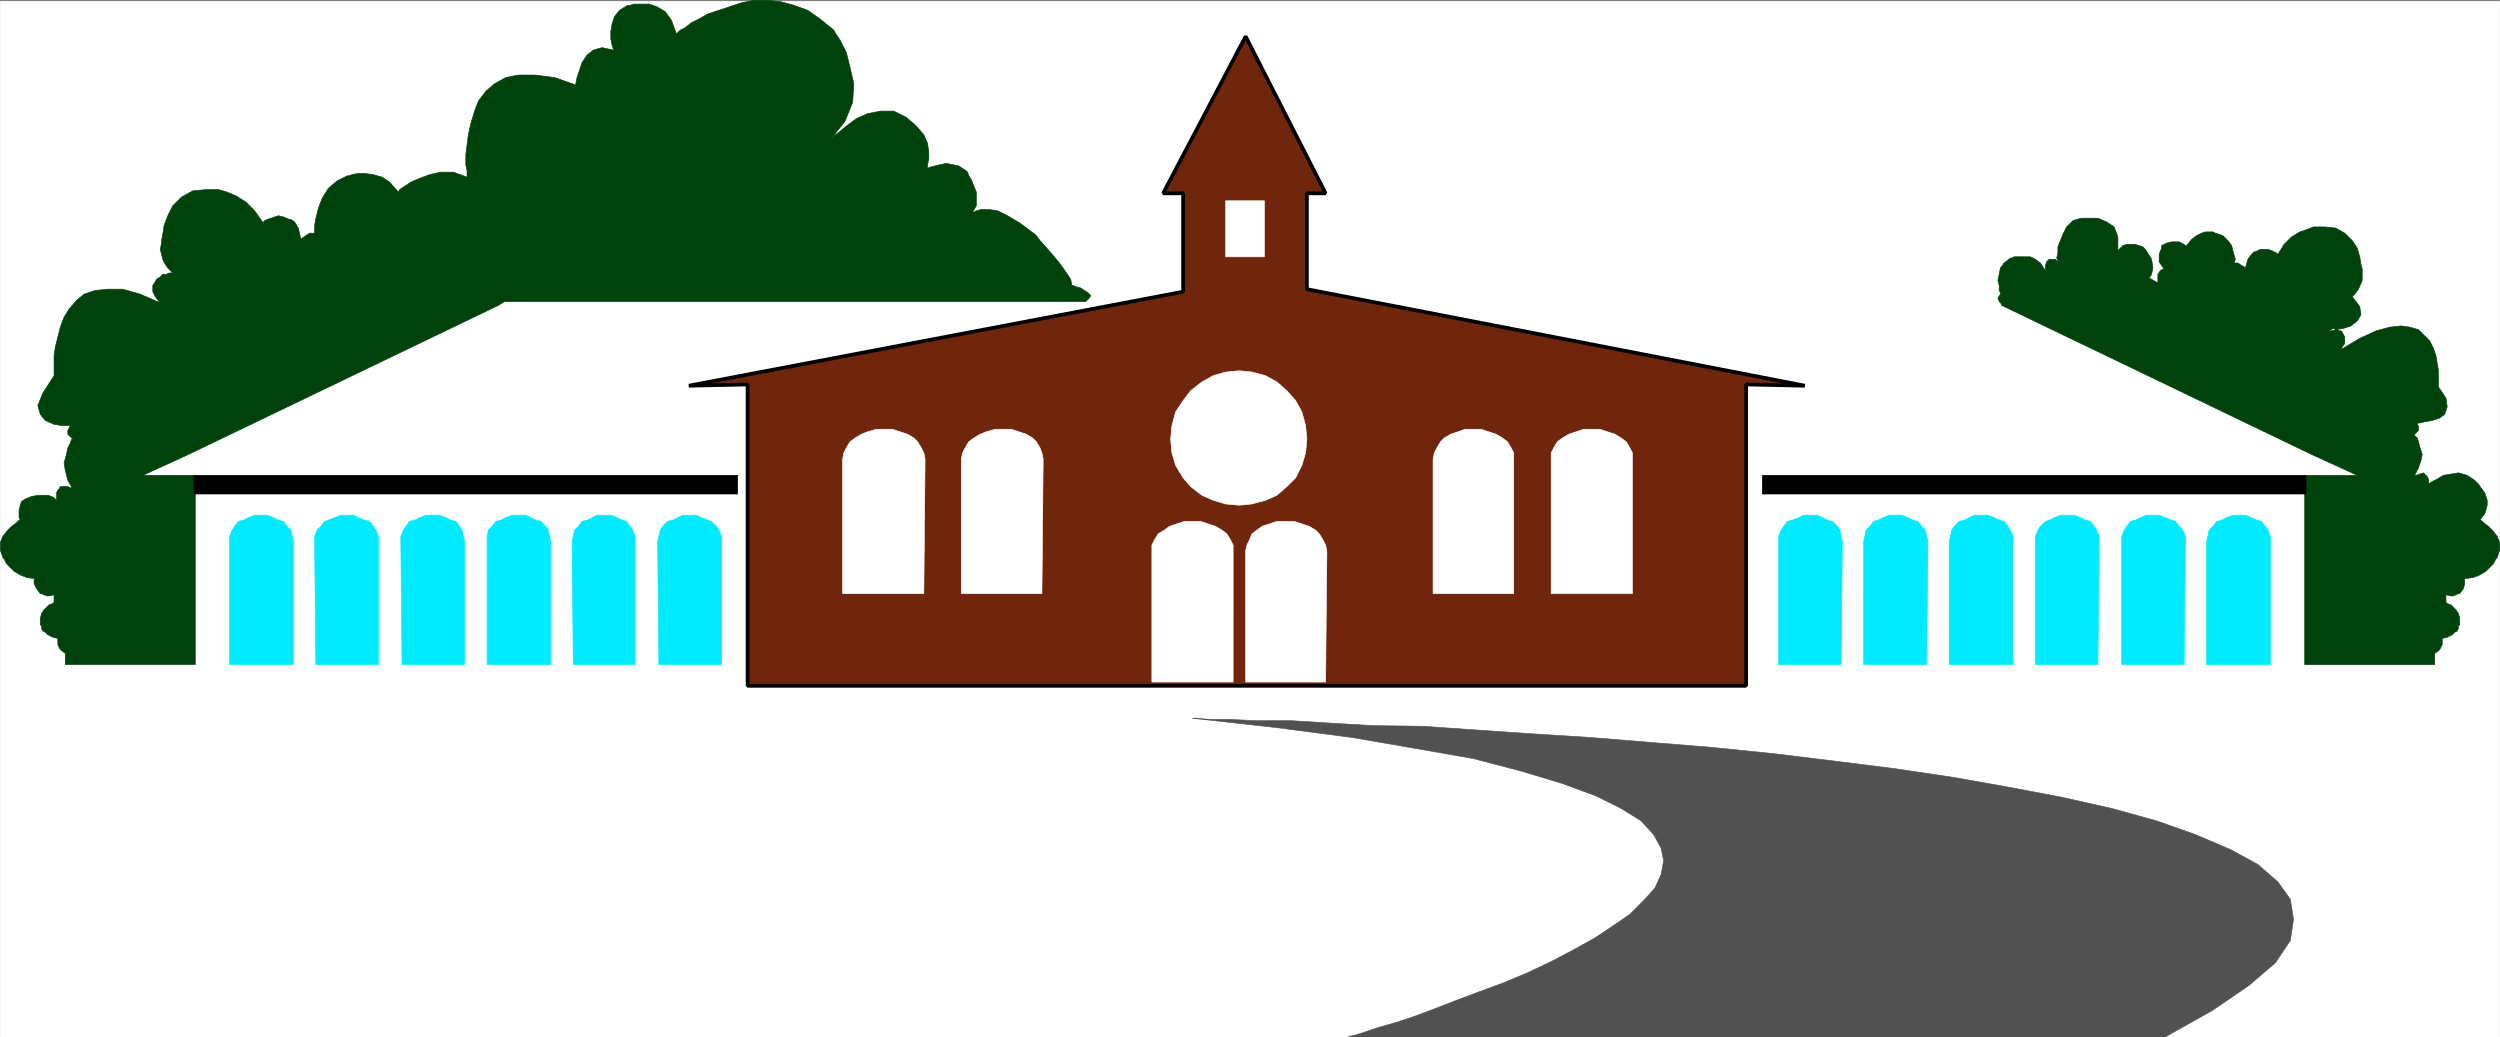
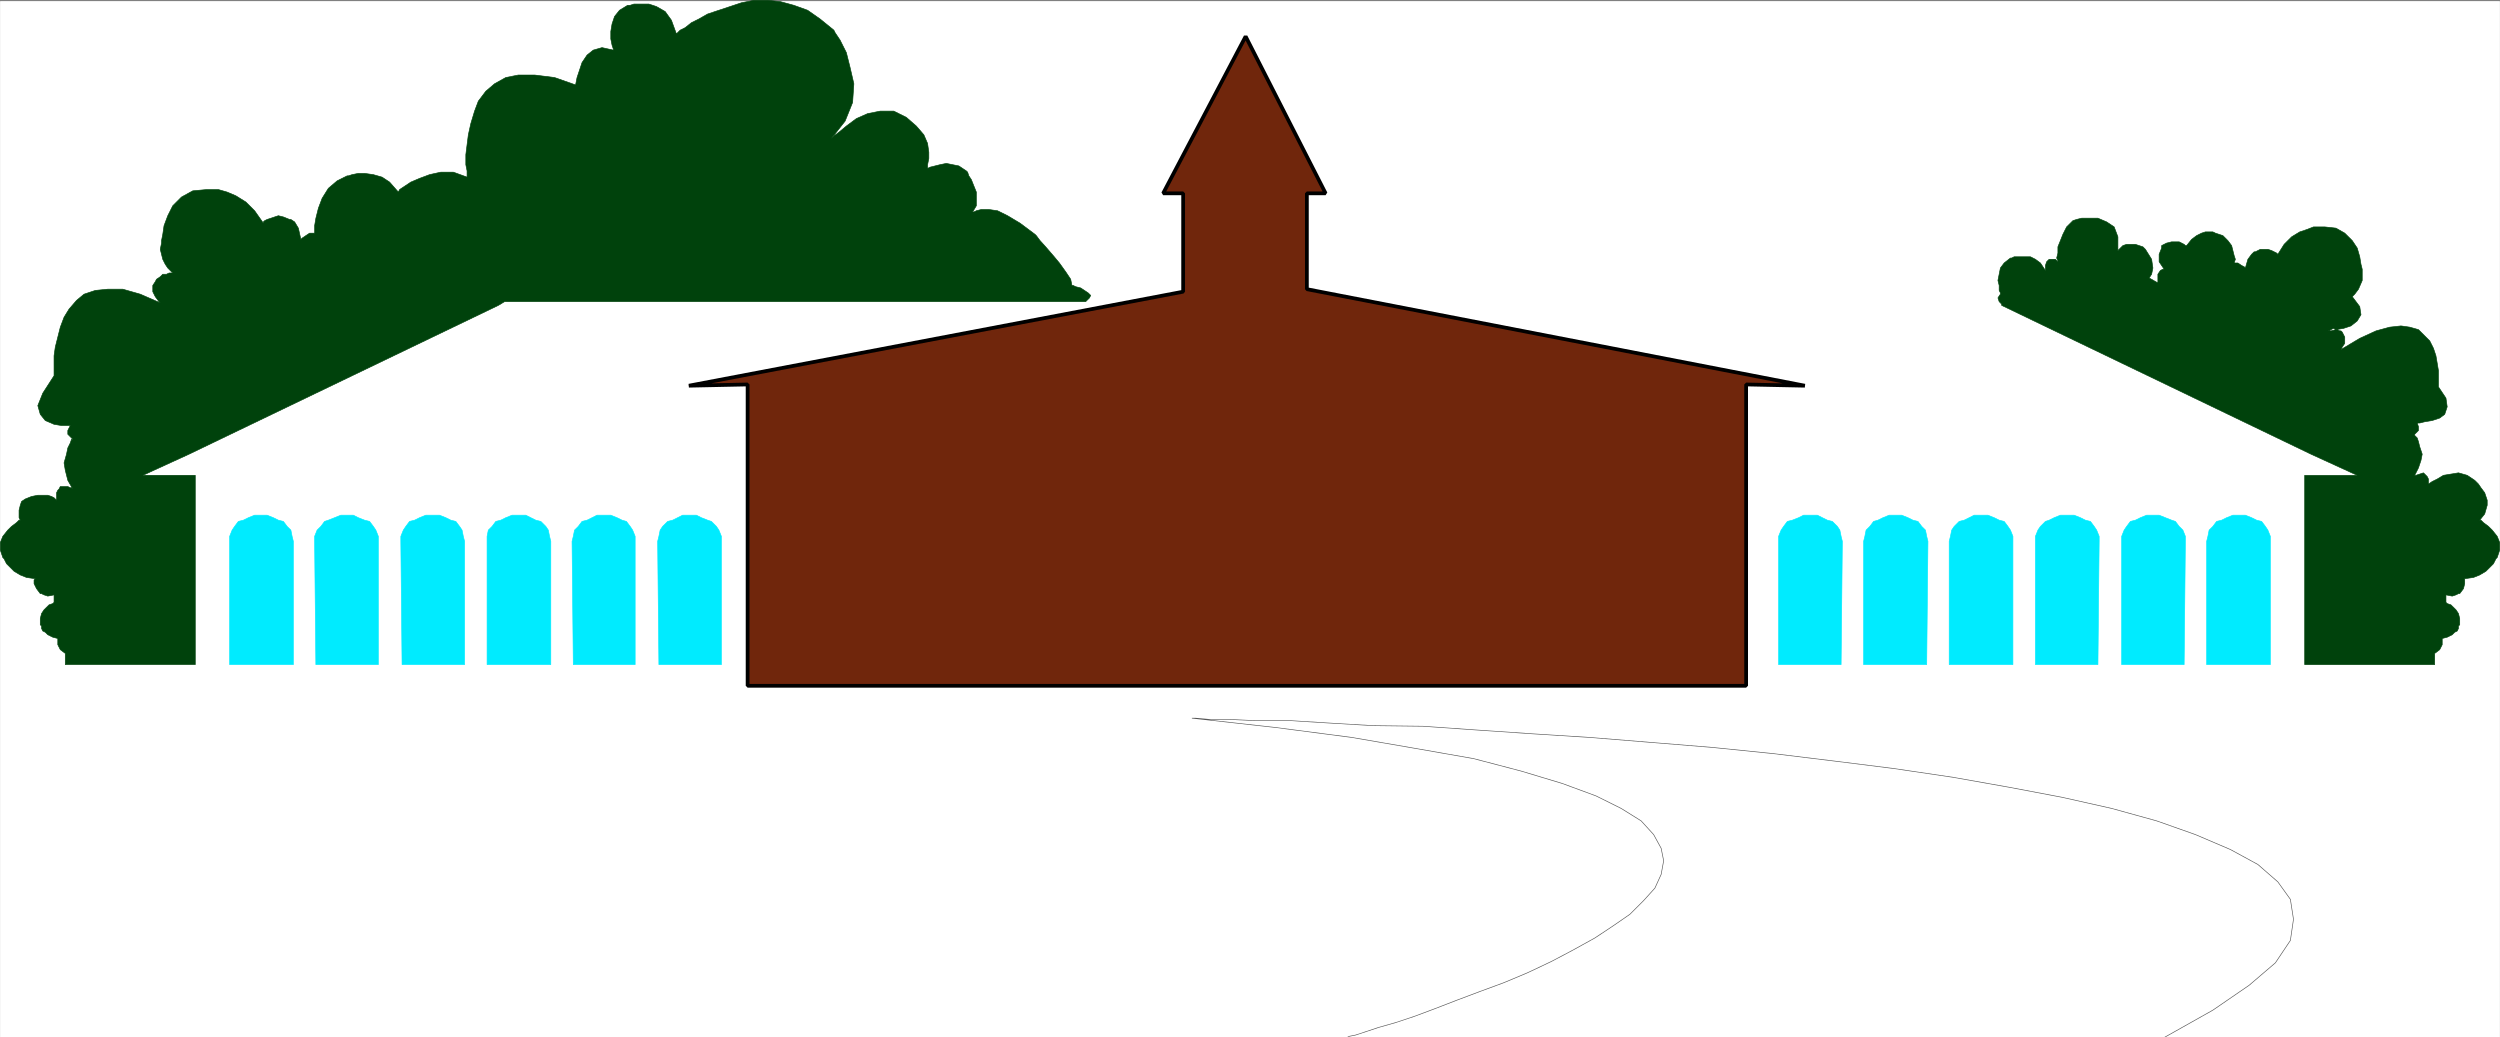
<svg xmlns="http://www.w3.org/2000/svg" width="2997.758" height="1243.754">
  <rect width="100%" height="100%" fill="#808080" stroke="none" />
  <defs>
    <clipPath id="a">
      <path d="M0 0h2998v1242.191H0Zm0 0" />
    </clipPath>
    <clipPath id="b">
      <path d="M0 0h2997.016v1242.191H0Zm0 0" />
    </clipPath>
    <clipPath id="c">
-       <path d="M1428 859h1322v383.191H1428Zm0 0" />
-     </clipPath>
+       </clipPath>
    <clipPath id="d">
      <path d="M1428 859h1323v383.191H1428Zm0 0" />
    </clipPath>
  </defs>
  <g clip-path="url(#a)" transform="translate(.371 1.563)">
    <path fill="#fff" d="M0 1242.543h2997.016V-1.191H0Zm0 0" />
  </g>
  <g clip-path="url(#b)" transform="translate(.371 1.563)">
-     <path fill="#fff" fill-rule="evenodd" stroke="#fff" stroke-linecap="square" stroke-linejoin="bevel" stroke-miterlimit="10" stroke-width=".743" d="M0 1242.543h2997.016V-1.191H0Zm0 0" />
+     <path fill="#fff" fill-rule="evenodd" stroke="#fff" stroke-linecap="square" stroke-linejoin="bevel" stroke-miterlimit="10" stroke-width=".743" d="M0 1242.543h2997.016V-1.191H0Z" />
  </g>
  <path fill="#70260c" fill-rule="evenodd" stroke="#70260c" stroke-linecap="square" stroke-linejoin="bevel" stroke-miterlimit="10" stroke-width=".743" d="M2164.204 462.496 1567.07 346.758V231.805h22.48l-95.91-188.148-98.926 188.148h24.008V349.77L826.047 462.496l70.418-1.488v361.324h1197.32V461.008Zm0 0" />
  <path fill="none" stroke="#000" stroke-linecap="square" stroke-linejoin="bevel" stroke-miterlimit="10" stroke-width="4.497" d="M2164.204 462.496 1567.07 346.758V231.805h22.48l-95.91-188.148-98.926 188.148h24.008V349.77L826.047 462.496l70.418-1.488v361.324h1197.32V461.008Zm0 0" />
  <path fill="#00420c" fill-rule="evenodd" stroke="#00420c" stroke-linecap="square" stroke-linejoin="bevel" stroke-miterlimit="10" stroke-width=".743" d="m2919.461 783.508 5.98-4.496 3.013-5.945v-7.469l5.98-1.523 6.023-2.973 2.973-2.973 3.008-1.484 1.488-3.012v-2.969l1.524-1.488v-7.469l-1.524-5.98-2.973-4.496-6.023-5.945-4.496-1.524-1.484-1.484v-8.957l7.507 1.488 4.496-1.488 2.973-1.485h1.524l4.496-5.98 1.488-5.985v-5.94l10.476-1.49 7.508-3.007 7.47-4.461 8.991-8.992 1.524-2.969 1.488-2.973 1.484-1.488 3.012-8.992v-8.953l-3.012-7.469-5.98-7.469-4.496-4.457-5.985-4.496-3.011-2.972h-1.485l5.98-7.465 3.012-10.442v-5.98l-3.011-8.957-4.496-5.98-3.008-4.458-2.973-3.011-1.527-1.485-8.953-5.984-10.516-2.973-8.996 1.488-8.992 1.485-7.469 4.496-6.02 2.973-4.496 3.011v1.485-7.47l-1.488-3.007-1.484-1.488-3.012-2.973-4.496 1.488-4.496 1.485h-1.484l4.496-8.953 3.011-8.953 1.485-7.47-3.012-8.952-1.484-5.985-1.485-4.457-3.011-3.011v-1.485l3.011-2.972 1.485-1.524v-4.457l-1.485-4.496h2.969l5.984-1.488 8.993-1.485 8.992-2.972 6.023-4.496 2.969-8.954-1.484-10.441-8.993-13.45v-19.394l-1.488-8.992-1.523-8.953-2.973-8.953-4.496-8.953-6.02-5.985-7.468-7.468-10.48-2.97-10.516-1.487-13.493 1.488-16.46 4.496-19.47 8.953-22.484 13.41 1.485-2.972 3.011-4.497v-7.464l-3.011-5.946-1.485-1.484h-1.523l-2.973-1.527h-1.523l-2.973-1.485-3.012 1.485-3.011 1.527h3.011l5.985-1.527 8.992-1.485 8.992-2.972 7.508-5.98 4.496-7.47-1.484-9.695-8.996-11.965 2.972-2.972 4.496-5.985 4.496-10.437v-13.45l-1.484-5.945-1.484-8.992-3.012-10.441-5.984-8.954-8.993-8.953-10.515-5.984-13.492-1.484h-13.45l-7.508 2.972-8.992 3.012-9.734 5.941-8.996 8.993-7.504 11.925-1.488-1.484-3.012-1.488-2.969-1.485-4.496-1.523h-8.996l-6.02 3.008h-1.484l-3.012 2.972-4.457 5.985-3.011 10.437-1.485-1.484-3.011-1.488-4.496-3.008h-4.497l1.485-4.457-1.485-4.496-1.488-5.946-1.523-5.98-4.496-5.985-5.985-5.98-8.992-2.973-3.012-1.484h-8.992l-4.496 1.484-5.98 2.973-5.985 4.496-5.98 7.469h-1.528l-1.484-1.488-3.012-1.524-2.972-1.488h-8.993l-6.02 1.488-5.983 3.012v2.969l-3.008 7.468v8.953l6.02 8.957h-1.524l-2.973 1.524-3.012 4.457v10.441l-10.476-5.945 2.969-4.496 1.527-7.469-1.527-10.437-7.465-11.965-3.012-2.973-4.496-1.484-4.496-1.488h-10.48l-4.497 1.488-3.011 2.969-2.973 3.011v-16.46l-4.496-11.926-8.992-5.98-10.477-4.458h-19.512l-5.984 1.484-4.496 1.485-7.508 7.469-4.496 8.953-2.969 7.468-3.011 7.47v7.468l-1.489 5.98 1.489 2.973v1.484l-3.012-2.968h-7.469l-3.012 2.968-1.484 4.497v5.984l-5.98-8.992-6.024-4.457-5.98-3.012h-19.473l-3.012 1.523h-1.484l-7.508 5.946-4.496 5.98-1.488 7.469-1.485 7.469 1.485 5.98v5.945l1.488 3.012v1.485l-2.973 4.496 1.485 4.457 2.972 3.011v1.485l370.903 178.414 55.445 25.375h-62.953v226.976h155.855zm0 0" />
  <path fill="#00ebff" fill-rule="evenodd" stroke="#00ebff" stroke-linecap="square" stroke-linejoin="bevel" stroke-miterlimit="10" stroke-width=".743" d="m2209.168 649.121-1.484-5.984-1.524-7.469-2.972-4.457-6.024-5.98-5.98-1.488-5.984-2.97-5.98-3.01h-16.5l-5.985 3.01-7.504 2.97-5.985 1.488-4.496 5.98-3.011 4.457-3.008 7.47v153.82h74.953zm102.641 0-1.488-5.984-1.485-7.469-4.496-4.457-4.496-5.98-6.023-1.488-5.98-2.97-7.509-3.01h-14.976l-7.469 3.01-6.02 2.97-5.238 1.488-4.5 5.98-4.496 4.457-1.484 7.47-1.485 5.983v147.836h75.657zm101.895 0v-5.984l-2.973-7.469-3.012-4.457-4.496-5.98-5.984-1.488-5.98-2.97-7.509-3.01h-16.5l-5.98 3.01-5.984 2.97-6.02 1.488-5.984 5.98-3.008 4.457-1.488 7.47-1.485 5.983v147.836h76.403zm103.418 0v-5.984l-3.012-7.469-2.973-4.457-4.496-5.98-6.02-1.488-5.984-2.97-7.504-3.01h-16.46l-7.509 3.01-5.984 2.97-4.496 1.488-5.98 5.98-3.012 4.457-3.012 7.47v153.82h74.957zm103.378 0v-5.984l-2.968-7.469-4.5-4.457-4.496-5.98-4.497-1.488-7.507-2.97-7.504-3.01h-14.977l-7.469 3.01-6.02 2.97-5.983 1.488-4.497 5.98-3.011 4.457-2.97 7.47v153.82h74.915zm101.895 0v-5.984l-2.969-7.469-3.012-4.457-4.496-5.98-5.984-1.488-6.02-2.97-7.468-3.01h-14.977l-7.508 3.01-5.98 2.97-6.02 1.488-4.5 5.98-4.496 4.457-1.484 7.47-1.484 5.983v147.836h76.398zm-1933.805 0 1.485-5.984 1.523-7.469 2.973-4.457 6.02-5.98 5.984-1.488 5.98-2.97 5.984-3.01h16.5l5.98 3.01 7.509 2.97 4.496 1.488 5.984 5.98 3.012 4.457 3.008 7.47v153.82h-74.953zm-102.64 0 1.488-5.984 1.484-7.469 4.496-4.457 4.496-5.98 6.024-1.488 5.98-2.97 5.985-3.01h16.5l7.468 3.01 6.02 2.97 5.238 1.488 4.496 5.98 2.973 4.457 3.012 7.47v153.82h-74.172zm-101.895 0v-5.984l1.488-7.469 4.496-4.457 4.497-5.98 5.98-1.488 5.984-2.97 7.508-3.01h16.5l5.98 3.01 5.985 2.97 6.02 1.488 5.984 5.98 3.008 4.457 1.488 7.47 1.484 5.983v147.836h-76.402zm-103.418 0v-5.984l3.012-7.469 2.969-4.457 4.496-5.98 6.023-1.488 5.98-2.97 7.508-3.01h16.461l7.508 3.01 5.985 2.97 5.98 1.488 4.496 5.98 3.012 4.457 1.484 7.47 1.527 5.983v147.836h-74.957zm-103.379 0v-5.984l2.969-7.469 4.496-4.457 4.496-5.98 4.5-1.488 7.504-2.97 7.508-3.01h14.976l5.98 3.01 7.509 2.97 5.984 1.488 4.496 5.98 3.012 4.457 2.969 7.47v153.82h-74.914zm-101.894 0v-5.984l2.968-7.469 3.012-4.457 4.496-5.98 5.985-1.488 6.02-2.97 7.468-3.01h14.976l7.504 3.01 5.985 2.97 6.02 1.488 4.495 5.98 4.5 4.457 1.485 7.47 1.484 5.983v147.836h-76.398zm0 0" />
  <path fill="#00420c" fill-rule="evenodd" stroke="#00420c" stroke-linecap="square" stroke-linejoin="bevel" stroke-miterlimit="10" stroke-width=".743" d="M1163.207 361.696H605.012l-7.465 4.496-370.902 178.414L171.2 569.98h62.949v226.976H78.297v-13.449l-5.98-4.496-3.012-5.945v-7.469l-5.984-1.523-6.02-2.973-2.973-2.973-3.007-1.484-1.489-3.012v-2.969l-1.523-1.488v-7.469l1.523-5.98 2.973-4.496 3.012-2.973 3.008-2.972 4.496-1.524 1.488-1.484v-8.957l-7.508 1.488-4.496-1.488-2.973-1.485H48.31l-4.496-5.98-2.973-5.985v-4.457l1.485-1.484-10.477-1.488-7.508-3.008-7.469-4.461-8.992-8.992-1.527-2.969-1.484-2.973-1.485-1.488-3.012-8.992v-8.953l3.012-7.469 5.98-7.469 4.497-4.457 5.984-4.496 3.012-2.972h1.484l-1.484-2.97v-8.995l1.484-5.942 1.524-4.496 4.457-2.972 7.507-3.012 7.508-1.485h11.965l4.496 1.485 3.012 1.527 1.484 1.485 1.528 1.488v-8.957l1.484-3.008 1.484-1.488 1.528-2.97h8.992l2.973 1.485h1.523l1.484 1.485-5.98-10.438L78.297 564l-1.484-8.953 2.969-10.441 1.527-7.469 2.973-5.98 1.523-4.457h1.484l-3.007-3.012-2.973-2.973v-4.496l2.973-5.941h-10.48l-8.993-1.489-10.48-4.496-6.02-7.468-2.973-10.438 5.985-14.937 13.488-20.918V426.64l1.484-10.441 3.012-11.961 3.012-11.926 4.496-11.926 5.98-9.738 8.993-10.438 8.996-7.468 13.488-4.497 14.976-1.488h17.985l20.957 5.985 24.008 10.437-1.524-1.484-4.496-5.98-2.973-5.946V342.3l2.973-4.496 1.524-2.973 4.496-3.007 2.972-2.973h4.496l3.012-1.484h4.496l-3.011-2.973-2.973-3.012-3.008-4.457-3.012-5.98-1.488-5.985-1.484-5.98 1.484-7.469v-2.973l1.488-7.468 1.524-10.438 4.496-11.965 5.984-11.925 10.477-10.48 13.492-7.43 16.5-1.524h14.23l10.48 3.012 10.477 4.457 12.004 7.468 10.48 10.477 10.477 14.898v-1.484l1.528-1.488 2.972-1.485 4.497-1.484 4.496-1.527 4.496-1.485 6.02 1.485 7.468 3.011h1.527l4.496 2.973 4.497 7.465 2.968 13.453 1.489-1.488 4.496-3.008 4.496-2.973h6.023v-8.953l1.485-8.953 3.011-11.965 4.496-11.926 7.47-11.964 10.515-8.954 11.965-5.984h1.523l4.461-1.484 7.504-1.489h7.508l10.48 1.489 10.477 3.008 8.996 5.945 10.515 11.965 1.489-3.012 4.496-2.973 8.992-5.98 10.477-4.457 12.003-4.496 13.493-2.973h14.972l16.461 5.98v-7.464l-1.484-7.47v-11.964l1.484-11.926 1.528-11.965 2.972-13.449 4.496-14.898 4.496-11.965 8.993-11.926 10.52-8.953L606.5 92.96l15.016-3.011h19.469l23.968 3.011 25.493 8.953v-1.484l1.488-7.469 3.012-8.992 2.968-8.953 6.024-8.957 7.469-5.98 10.476-2.973 13.488 2.972v-1.484l-1.484-4.457-1.484-7.469v-8.953l1.484-8.957 3.012-8.992 5.98-7.469 9.739-5.941h3.007l4.5-1.488h17.985l8.992 2.972 10.48 5.985 7.508 10.437 5.98 16.422 4.497-4.496 5.984-2.973 7.504-5.98 8.996-4.457 10.477-5.985 13.492-4.496 13.488-4.457 13.488-4.496L903.973.371h16.5L935.45 1.86l16.46 4.496 16.5 5.941 14.973 10.48 16.5 13.41 1.488 3.013 5.98 8.953 7.509 14.937 4.496 17.906 4.496 19.434-1.485 22.363-8.992 22.407-16.5 20.918 3.008-3.012 5.985-4.457 8.992-7.469 12.004-8.953 13.488-5.98 14.976-2.973h16.461l15.016 7.469 11.965 10.437 8.992 10.441 4.496 10.442 1.484 10.476v7.47l-1.484 7.468v4.457l-1.484 1.484 1.484-1.484 3.012-1.488 5.98-1.485 5.985-1.484 7.507-1.527 7.504 1.527 7.47 1.484 8.991 5.985 1.528 1.484 1.484 4.457 3.012 4.496 2.972 7.469 3.008 7.469v16.422l-4.496 7.468h1.488l3.008-1.488 5.985-1.523h8.992l10.48 1.523 12.004 5.945 14.973 8.953 17.988 13.45 1.484 1.488 4.497 5.98 6.765 7.47 8.992 10.44 7.47 8.954 7.507 10.476 5.98 8.953 1.524 7.47h1.488l3.012 1.487 5.98 1.485 4.496 2.972 4.497 3.012 3.011 2.969-1.523 3.012-4.496 4.457zm0 0" />
-   <path fill="#fff" fill-rule="evenodd" stroke="#fff" stroke-linecap="square" stroke-linejoin="bevel" stroke-miterlimit="10" stroke-width=".743" d="M1478.664 661.086v-7.468l-3.011-5.985-4.496-7.469-5.98-4.496-7.509-4.457-8.992-3.008-8.996-2.972h-19.469l-8.996 2.972-8.992 3.008-5.98 4.457-7.508 4.496-4.496 7.47-3.012 5.984v164.218h97.437zm112.376 0-1.489-7.468-3.012-5.985-4.496-7.469-4.496-4.496-7.508-4.457-8.992-3.008-8.953-2.972h-20.996l-8.992 2.972-8.996 3.008-5.98 4.457-6.024 4.496-2.969 7.47-3.012 5.984-1.484 7.468v156.75h95.91zm-340.172-110.5-1.485-7.465-2.27-5.984-4.496-7.469-4.496-4.457-7.468-4.496-8.993-2.972-8.992-3.008h-19.472l-10.52 3.008-7.469 2.972-7.504 4.496-5.984 4.457-4.496 7.47-3.012 5.983-1.484 7.465v161.25h96.656zm-141.622 0-1.484-7.465-2.973-5.984-4.496-7.469-4.496-4.457-7.508-4.496-8.992-2.972-8.992-3.008h-19.473l-10.48 3.008-7.508 2.972-7.504 4.496-5.984 4.457-4.496 7.47-3.012 5.983-1.484 7.465v161.25h97.398zm848.157 0v-7.465l-2.97-5.984-4.495-7.469-5.985-4.457-7.507-4.496-8.993-2.972-8.992-3.008h-19.472l-8.993 3.008-8.992 2.972-7.508 4.496-5.984 4.457-4.496 7.47-3.008 5.983v168.715h97.395zm-142.321 0v-7.465l-3.011-5.984-4.496-7.469-5.985-4.457-7.508-4.496-8.992-2.972-8.992-3.008h-19.473l-8.25 3.008-8.992 2.972-7.469 4.496-4.496 4.457-4.496 7.47-3.012 5.983-1.484 7.465v161.25h96.656zm-328.949 55.25-16.46-1.523-15.016-4.457-13.489-5.985-13.453-10.437-8.992-10.441-8.992-14.938-4.496-14.934-1.524-16.421 1.524-16.422 4.496-16.422 8.992-13.453 8.992-11.926L1441.168 458l13.489-7.468 15.015-4.457 16.461-1.489 14.973 1.489 16.504 4.457 13.488 7.468 12.004 10.477 10.476 11.926 7.47 13.453 4.495 16.422 1.528 16.422-1.528 16.421-4.496 14.934-7.469 14.938-10.476 10.44-12.004 10.438-13.488 5.985-16.504 4.457zm29.988-297.902v-67.176h-46.449v67.176zm0 0" />
-   <path fill-rule="evenodd" stroke="#000" stroke-linecap="square" stroke-linejoin="bevel" stroke-miterlimit="10" stroke-width=".743" d="M2765.133 592.387v-22.406h-651.875v22.406zm-2532.508 0v-22.406H884.5v22.406zm0 0" />
  <g clip-path="url(#c)" transform="translate(.371 1.563)">
    <path fill="#515151" fill-rule="evenodd" d="M1428.832 859.598h4.496l16.461 1.484h24.008l31.437 1.484h41.993l47.937 2.973 50.945 3.012 59.942.742 63.695 4.457 65.922 4.496 70.418 4.457 73.43 5.985 73.43 5.98 73.429 7.469 73.43 8.953 71.203 8.957 70.418 10.437 67.406 11.965 62.953 11.926 59.942 13.45 53.957 14.937 46.449 16.422 41.957 17.906 32.96 17.95 23.97 20.878 15.011 20.918 3.715 23.89-3.715 25.376-17.984 26.863-31.477 26.898-43.48 29.836-58.414 32.844h-980.043l3.012-1.488 7.468-1.485 13.489-4.457 13.492-4.496 20.996-5.984 22.48-7.469 23.97-8.953 26.98-10.438 27.722-10.441 28.465-10.476 28.465-11.926 28.465-13.453 25.492-13.45 26.977-14.898 22.484-14.934 19.473-13.453 16.46-16.422 13.489-14.933 7.508-16.422 3.011-16.422-3.011-14.938-8.993-16.421-14.976-16.422-23.969-14.938-29.988-14.933-40.469-14.938-49.422-14.898-56.969-14.934-68.191-11.965-77.926-13.453-91.379-11.926zm0 0" />
  </g>
  <g clip-path="url(#d)" transform="translate(.371 1.563)">
    <path fill="none" stroke="#515151" stroke-linecap="square" stroke-linejoin="bevel" stroke-miterlimit="10" stroke-width=".743" d="M1428.832 859.598h4.496l16.461 1.484h24.008l31.437 1.484h41.993l47.937 2.973 50.945 3.012 59.942.742 63.695 4.457 65.922 4.496 70.418 4.457 73.43 5.984 73.43 5.981 73.429 7.469 73.43 8.953 71.203 8.957 70.418 10.437 67.406 11.965 62.953 11.926 59.942 13.45 53.957 14.937 46.449 16.422 41.957 17.906 32.96 17.95 23.97 20.878 15.011 20.918 3.715 23.89-3.715 25.376-17.984 26.863-31.477 26.898-43.48 29.836-58.414 32.844h-980.043l3.012-1.488 7.468-1.485 13.489-4.457 13.492-4.496 20.996-5.984 22.48-7.469 23.97-8.953 26.98-10.438 27.722-10.441 28.465-10.477 28.465-11.925 28.465-13.453 25.492-13.45 26.976-14.898 22.485-14.934 19.472-13.453 16.461-16.422 13.489-14.933 7.508-16.422 3.011-16.422-3.011-14.938-8.993-16.421-14.976-16.422-23.969-14.938-29.988-14.933-40.469-14.938-49.422-14.898-56.969-14.934-68.191-11.965-77.926-13.453-91.379-11.926zm0 0" />
  </g>
</svg>